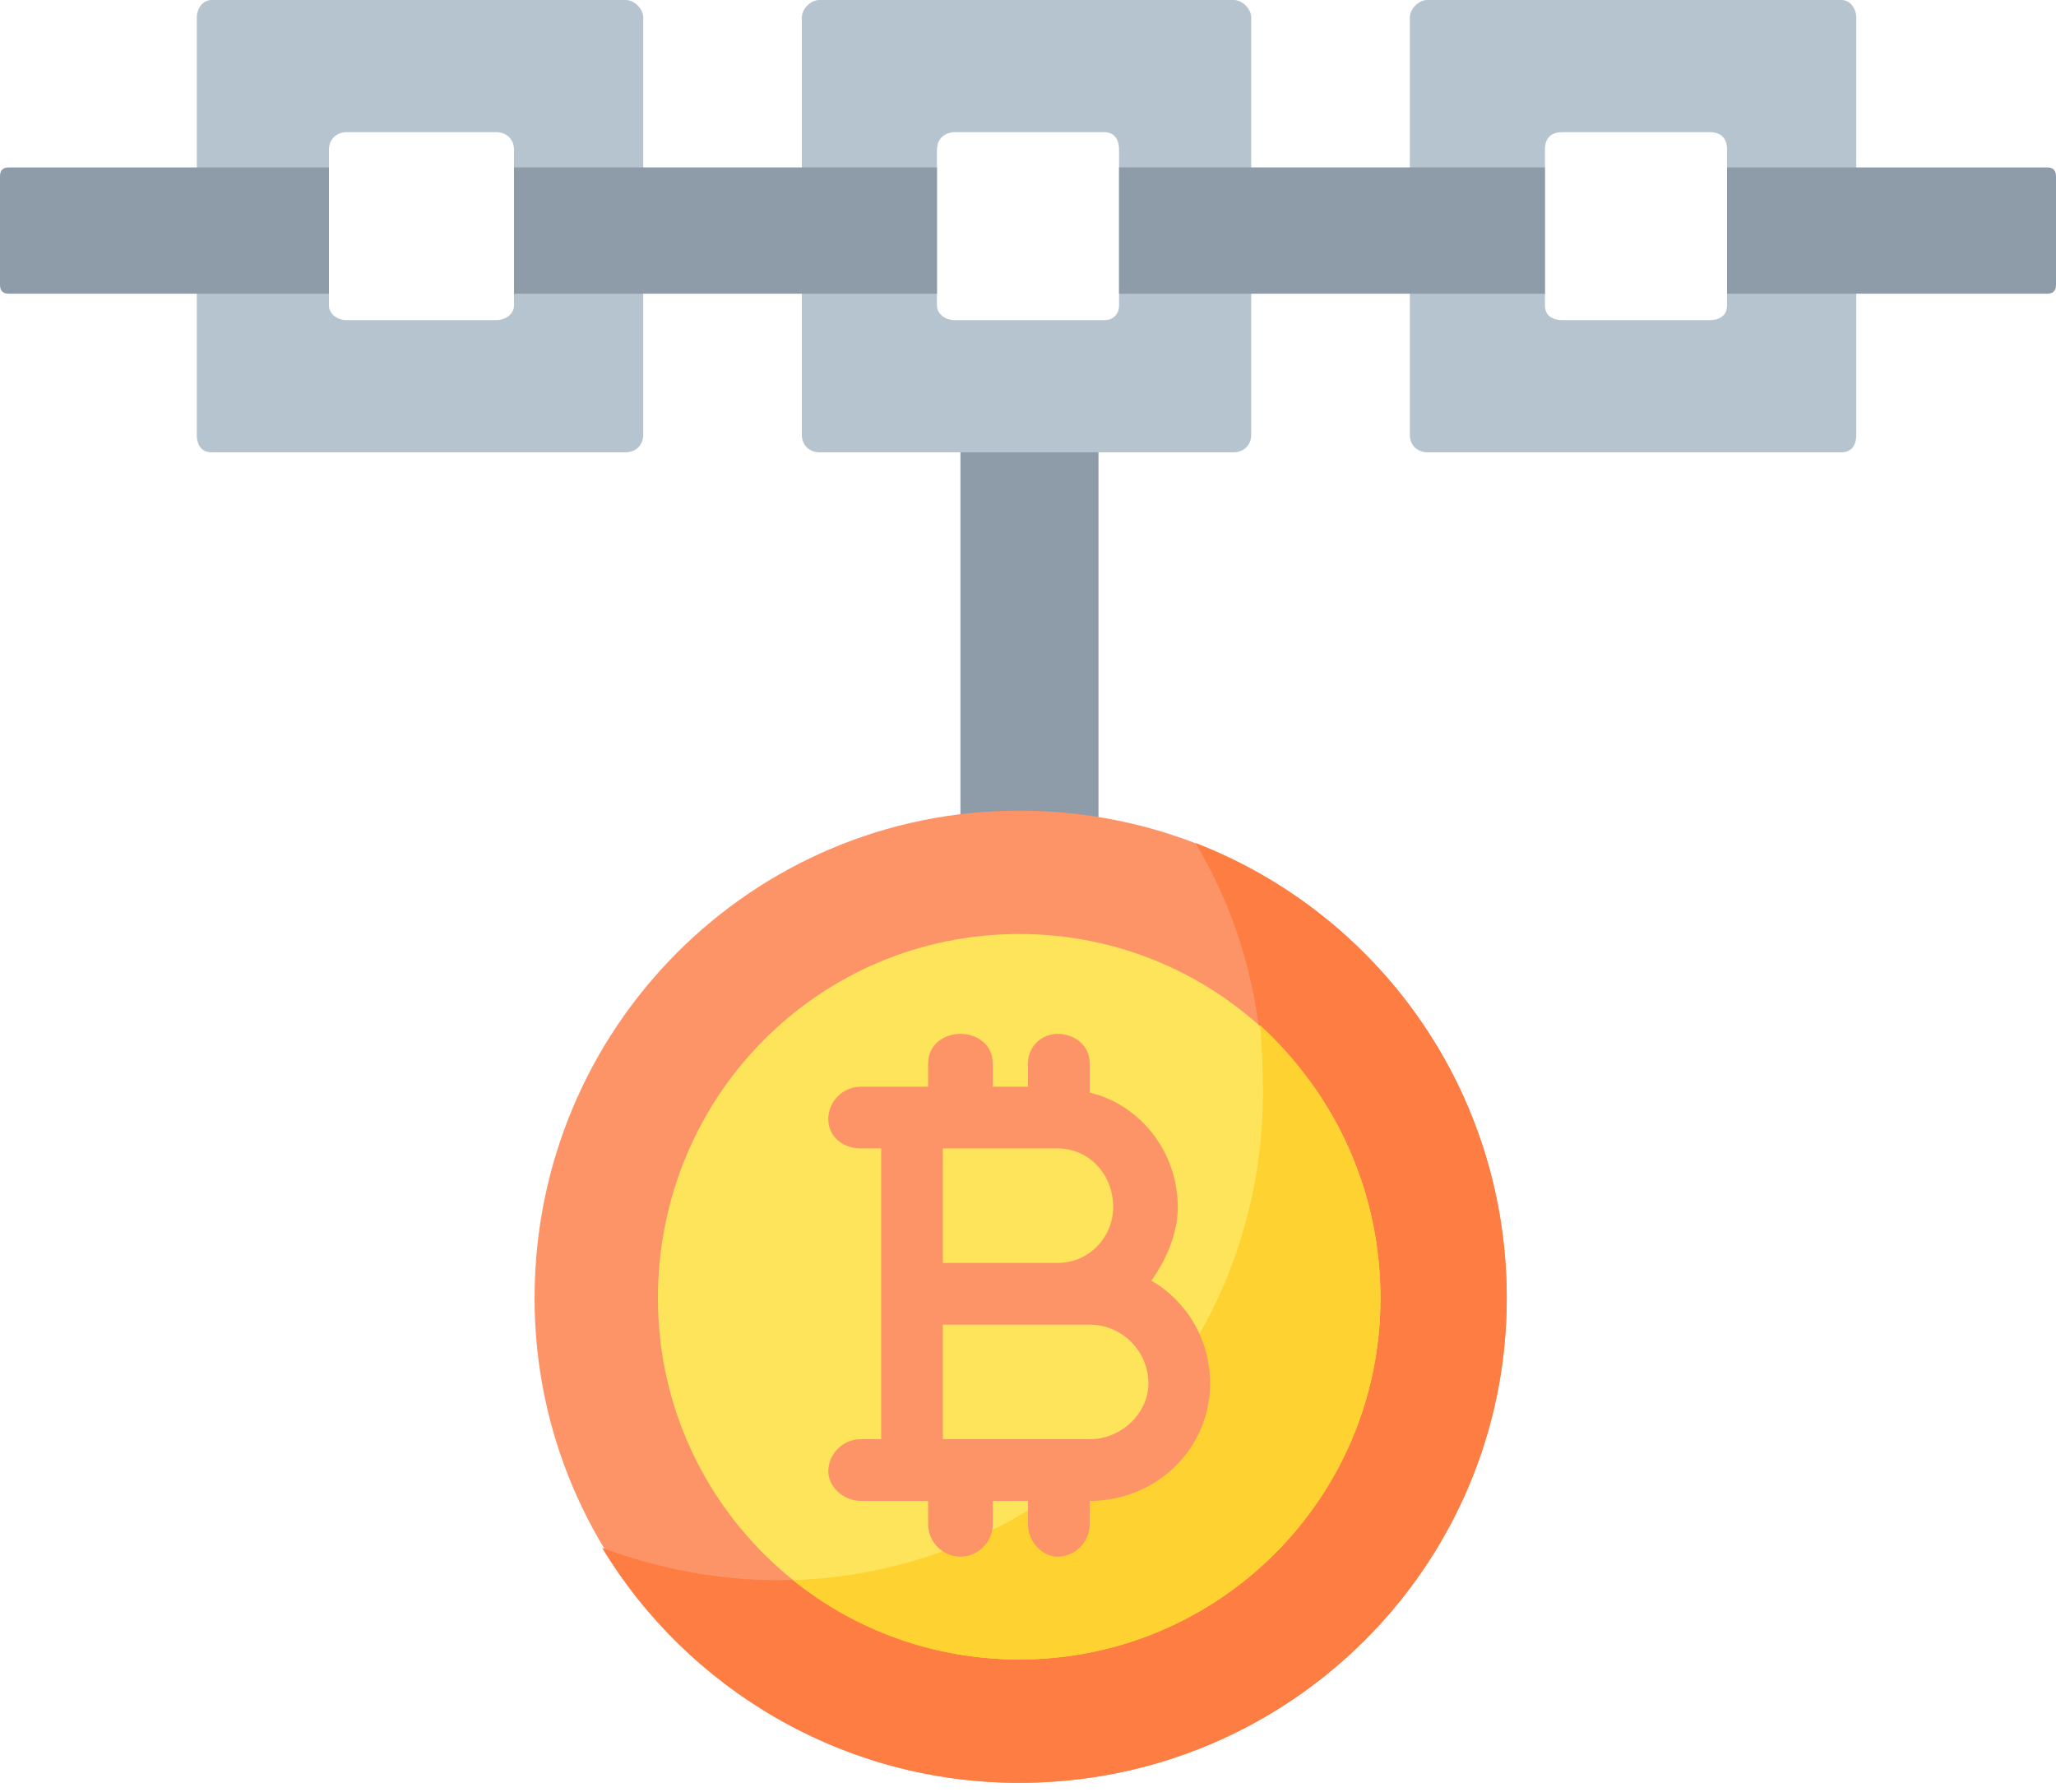
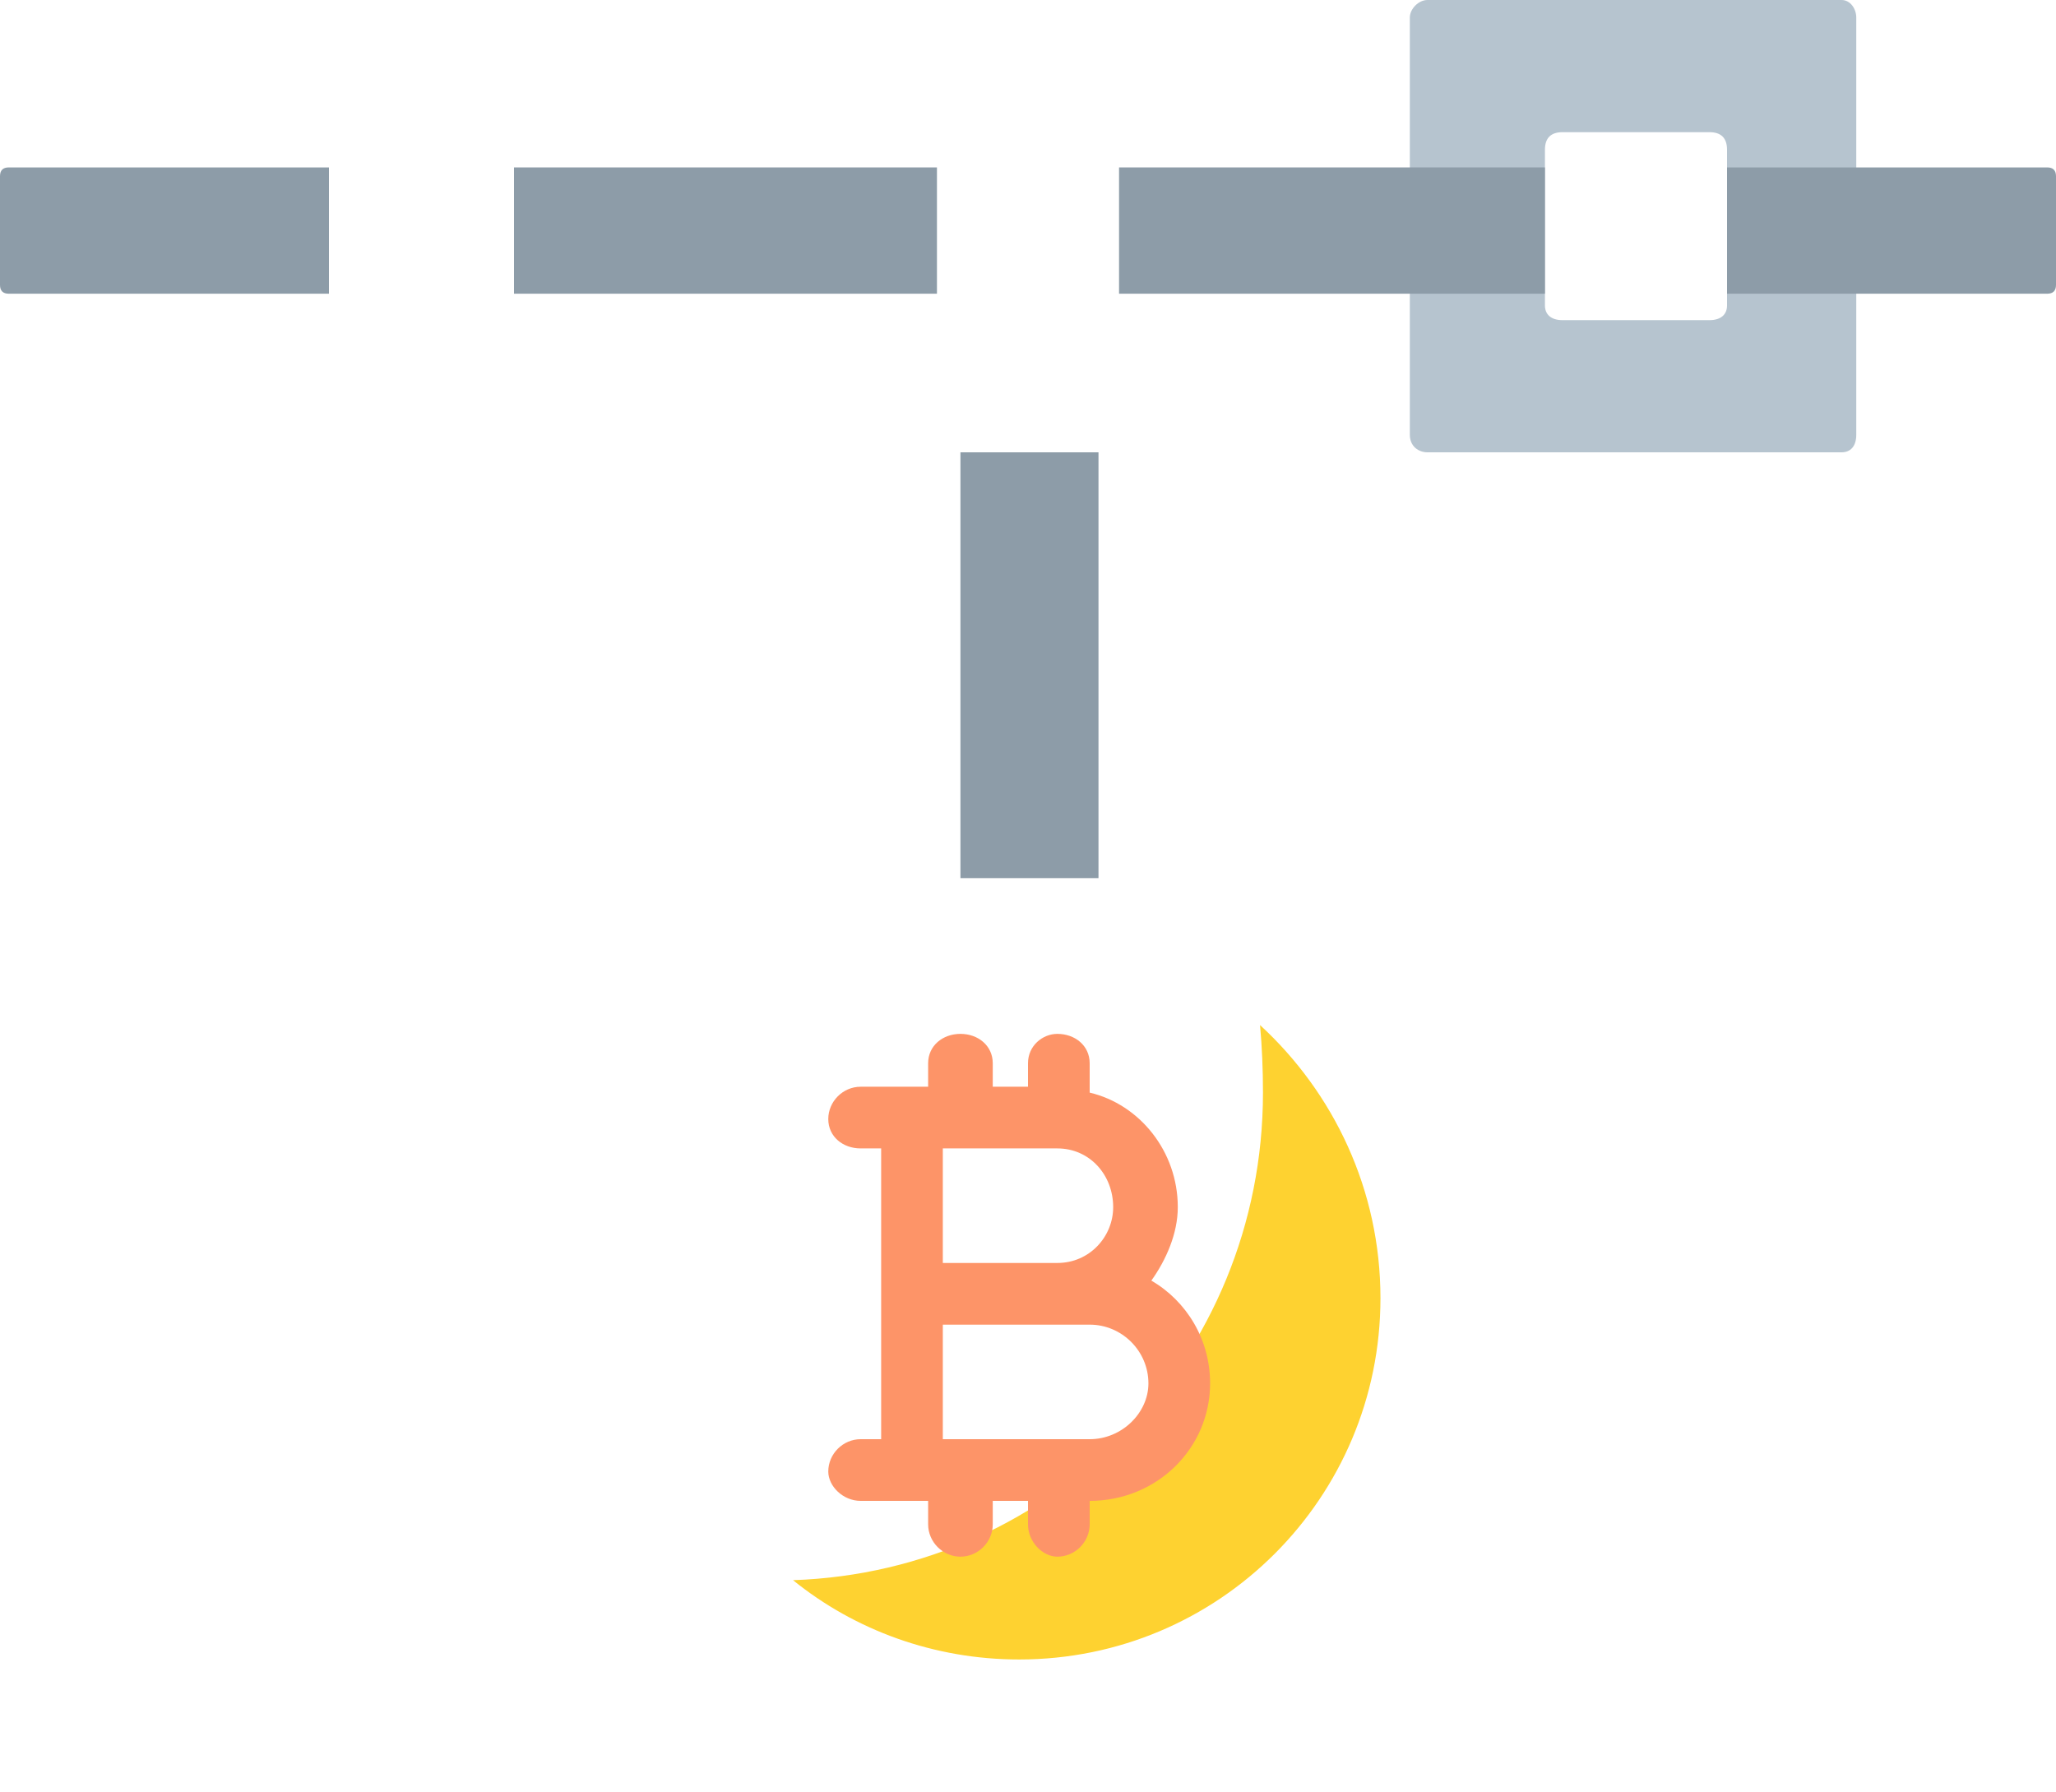
<svg xmlns="http://www.w3.org/2000/svg" version="1.2" viewBox="0 0 70 61" width="70" height="61">
  <style>.a{fill:#b6c4cf}.b{fill:#8d9ca8}.c{fill:#fd9468}.d{fill:#fe7d43}.e{fill:#fee45a}.f{fill:#fed230}</style>
-   <path class="a" d="m6.7 0.6v14.2c0 0.4 0.2 0.6 0.5 0.6h14.1c0.3 0 0.6-0.2 0.6-0.6v-14.2c0-0.3-0.3-0.6-0.6-0.6h-14.1c-0.3 0-0.5 0.3-0.5 0.6zm10.2 10.3h-5.1c-0.3 0-0.6-0.2-0.6-0.5v-5.3c0-0.4 0.3-0.6 0.6-0.6h5.1c0.3 0 0.6 0.2 0.6 0.6v5.3c0 0.3-0.3 0.5-0.6 0.5z" />
-   <path class="a" d="m27.3 0.6v14.2c0 0.4 0.3 0.6 0.6 0.6h14.1c0.3 0 0.6-0.2 0.6-0.6v-14.2c0-0.3-0.3-0.6-0.6-0.6h-14.1c-0.3 0-0.6 0.3-0.6 0.6zm10.3 10.3h-5.1c-0.3 0-0.6-0.2-0.6-0.5v-5.3c0-0.4 0.3-0.6 0.6-0.6h5.1c0.3 0 0.5 0.2 0.5 0.6v5.3c0 0.3-0.2 0.5-0.5 0.5z" />
  <path fill-rule="evenodd" class="b" d="m31.9 5.7v4.3h-14.4v-4.3z" />
  <path class="b" d="m11.2 10h-10.9c-0.2 0-0.3-0.1-0.3-0.3v-3.7c0-0.2 0.1-0.3 0.3-0.3h10.9z" />
  <path class="b" d="m32.7 15.4h4.7v14.5h-4.7z" />
  <path class="a" d="m48 0.6v14.2c0 0.4 0.3 0.6 0.6 0.6h14.1c0.3 0 0.5-0.2 0.5-0.6v-14.2c0-0.3-0.2-0.6-0.5-0.6h-14.1c-0.3 0-0.6 0.3-0.6 0.6zm10.2 10.3h-5c-0.4 0-0.6-0.2-0.6-0.5v-5.3c0-0.4 0.2-0.6 0.6-0.6h5c0.4 0 0.6 0.2 0.6 0.6v5.3c0 0.3-0.2 0.5-0.6 0.5z" />
  <path fill-rule="evenodd" class="b" d="m52.6 5.7v4.3h-14.5v-4.3z" />
  <path class="b" d="m58.8 10h10.9c0.2 0 0.3-0.1 0.3-0.3v-3.7c0-0.2-0.1-0.3-0.3-0.3h-10.9z" />
-   <path fill-rule="evenodd" class="c" d="m34.7 60.7c-9.1 0-16.5-7.4-16.5-16.5 0-9.2 7.4-16.6 16.5-16.6 9.2 0 16.6 7.4 16.6 16.6 0 9.1-7.4 16.5-16.6 16.5z" />
-   <path class="d" d="m40.7 28.7c1.5 2.5 2.3 5.4 2.3 8.5 0 9.2-7.4 16.6-16.5 16.6-2.1 0-4.1-0.4-6-1.1 2.9 4.8 8.2 8 14.2 8 9.2 0 16.6-7.4 16.6-16.5 0-7.1-4.4-13.1-10.6-15.5z" />
-   <path fill-rule="evenodd" class="e" d="m34.7 56.5c-6.8 0-12.3-5.5-12.3-12.3 0-6.9 5.5-12.4 12.3-12.4 6.8 0 12.3 5.5 12.3 12.4 0 6.8-5.5 12.3-12.3 12.3z" />
  <path class="f" d="m42.9 34.9q0.1 1.1 0.1 2.3c0 9-7.1 16.3-16 16.6 2.1 1.7 4.8 2.7 7.7 2.7 6.8 0 12.3-5.5 12.3-12.3 0-3.7-1.6-7-4.1-9.3z" />
  <path class="c" d="m39.2 43.6c0.5-0.7 0.9-1.6 0.9-2.5 0-1.9-1.3-3.5-3-3.9v-1c0-0.6-0.5-1-1.1-1-0.5 0-1 0.4-1 1v0.8h-1.2v-0.8c0-0.6-0.5-1-1.1-1-0.6 0-1.1 0.4-1.1 1v0.8h-0.4-0.1-1.8c-0.6 0-1.1 0.5-1.1 1.1 0 0.6 0.5 1 1.1 1h0.7v5 4.9h-0.7c-0.6 0-1.1 0.5-1.1 1.1 0 0.5 0.5 1 1.1 1h1.8 0.1 0.4v0.8c0 0.6 0.5 1.1 1.1 1.1 0.6 0 1.1-0.5 1.1-1.1v-0.8h1.2v0.8c0 0.6 0.5 1.1 1 1.1 0.6 0 1.1-0.5 1.1-1.1v-0.8c2.3 0 4.1-1.8 4.1-4 0-1.5-0.8-2.8-2-3.5zm-1.3-2.5c0 1-0.8 1.9-1.9 1.9h-3.9v-3.9h3.9c1.1 0 1.9 0.9 1.9 2zm-0.8 7.9h-5v-3.9h3.9 1.1c1.1 0 2 0.9 2 2 0 1-0.9 1.9-2 1.9z" />
</svg>